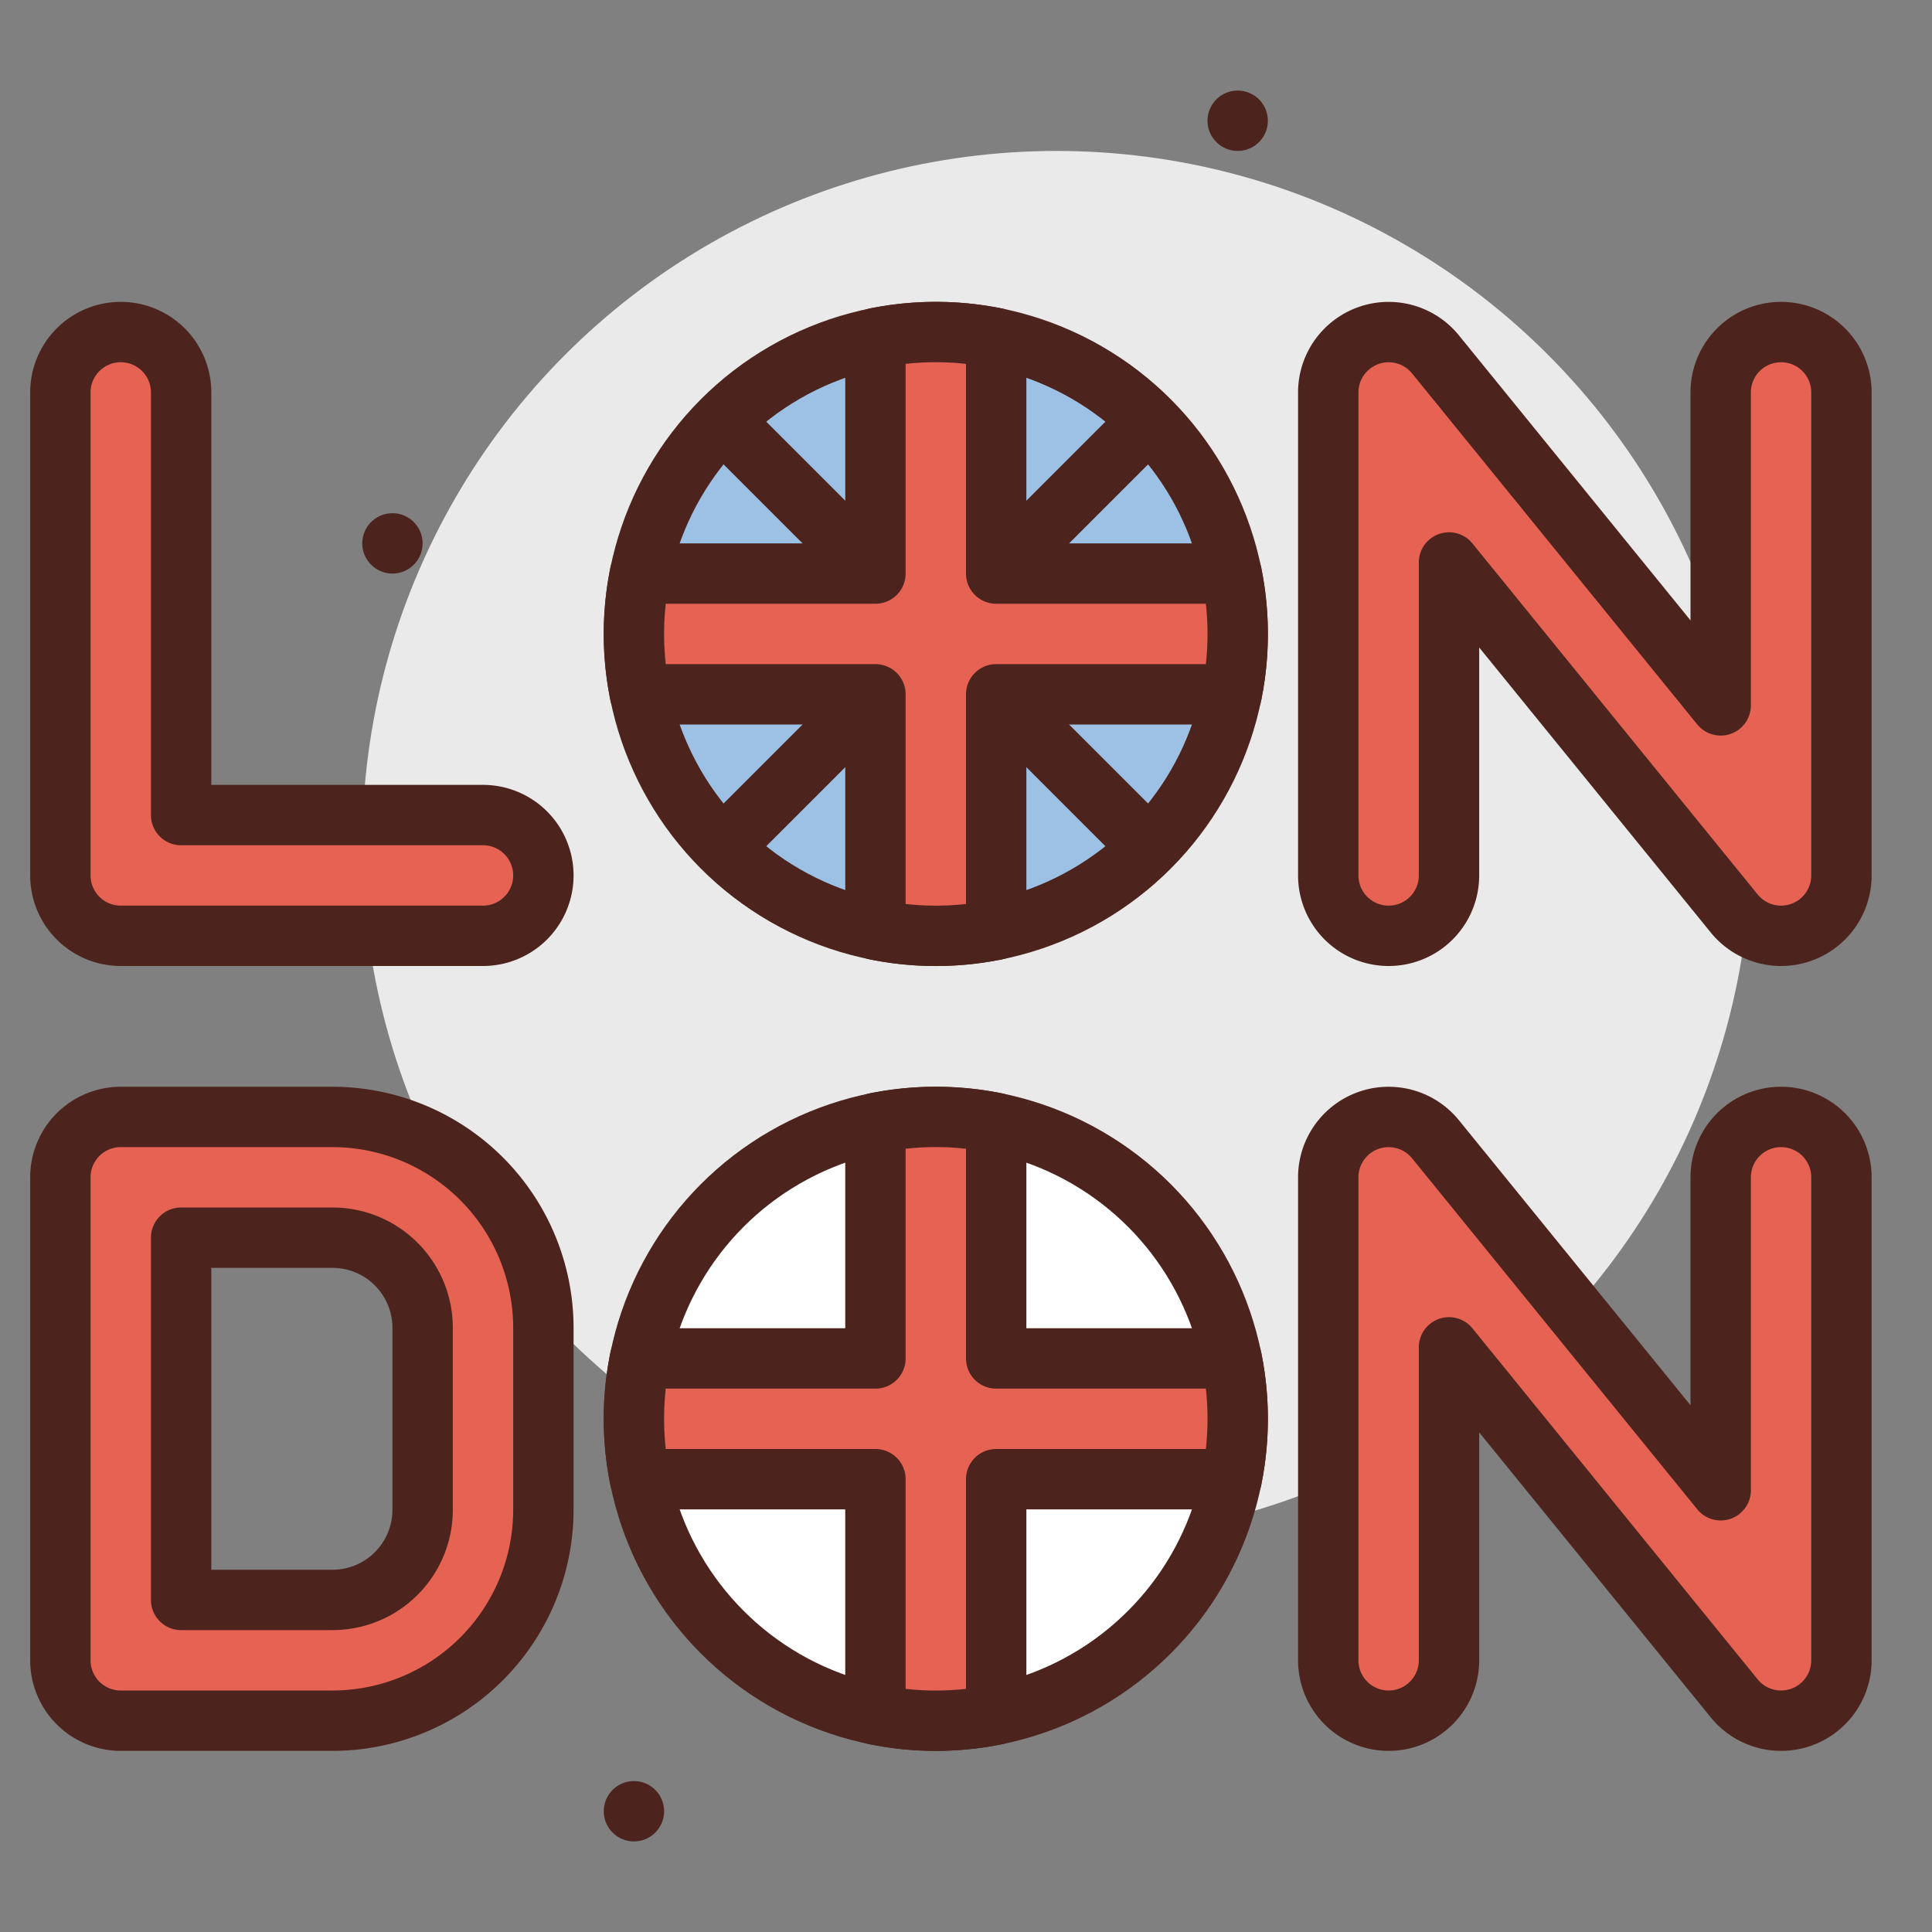
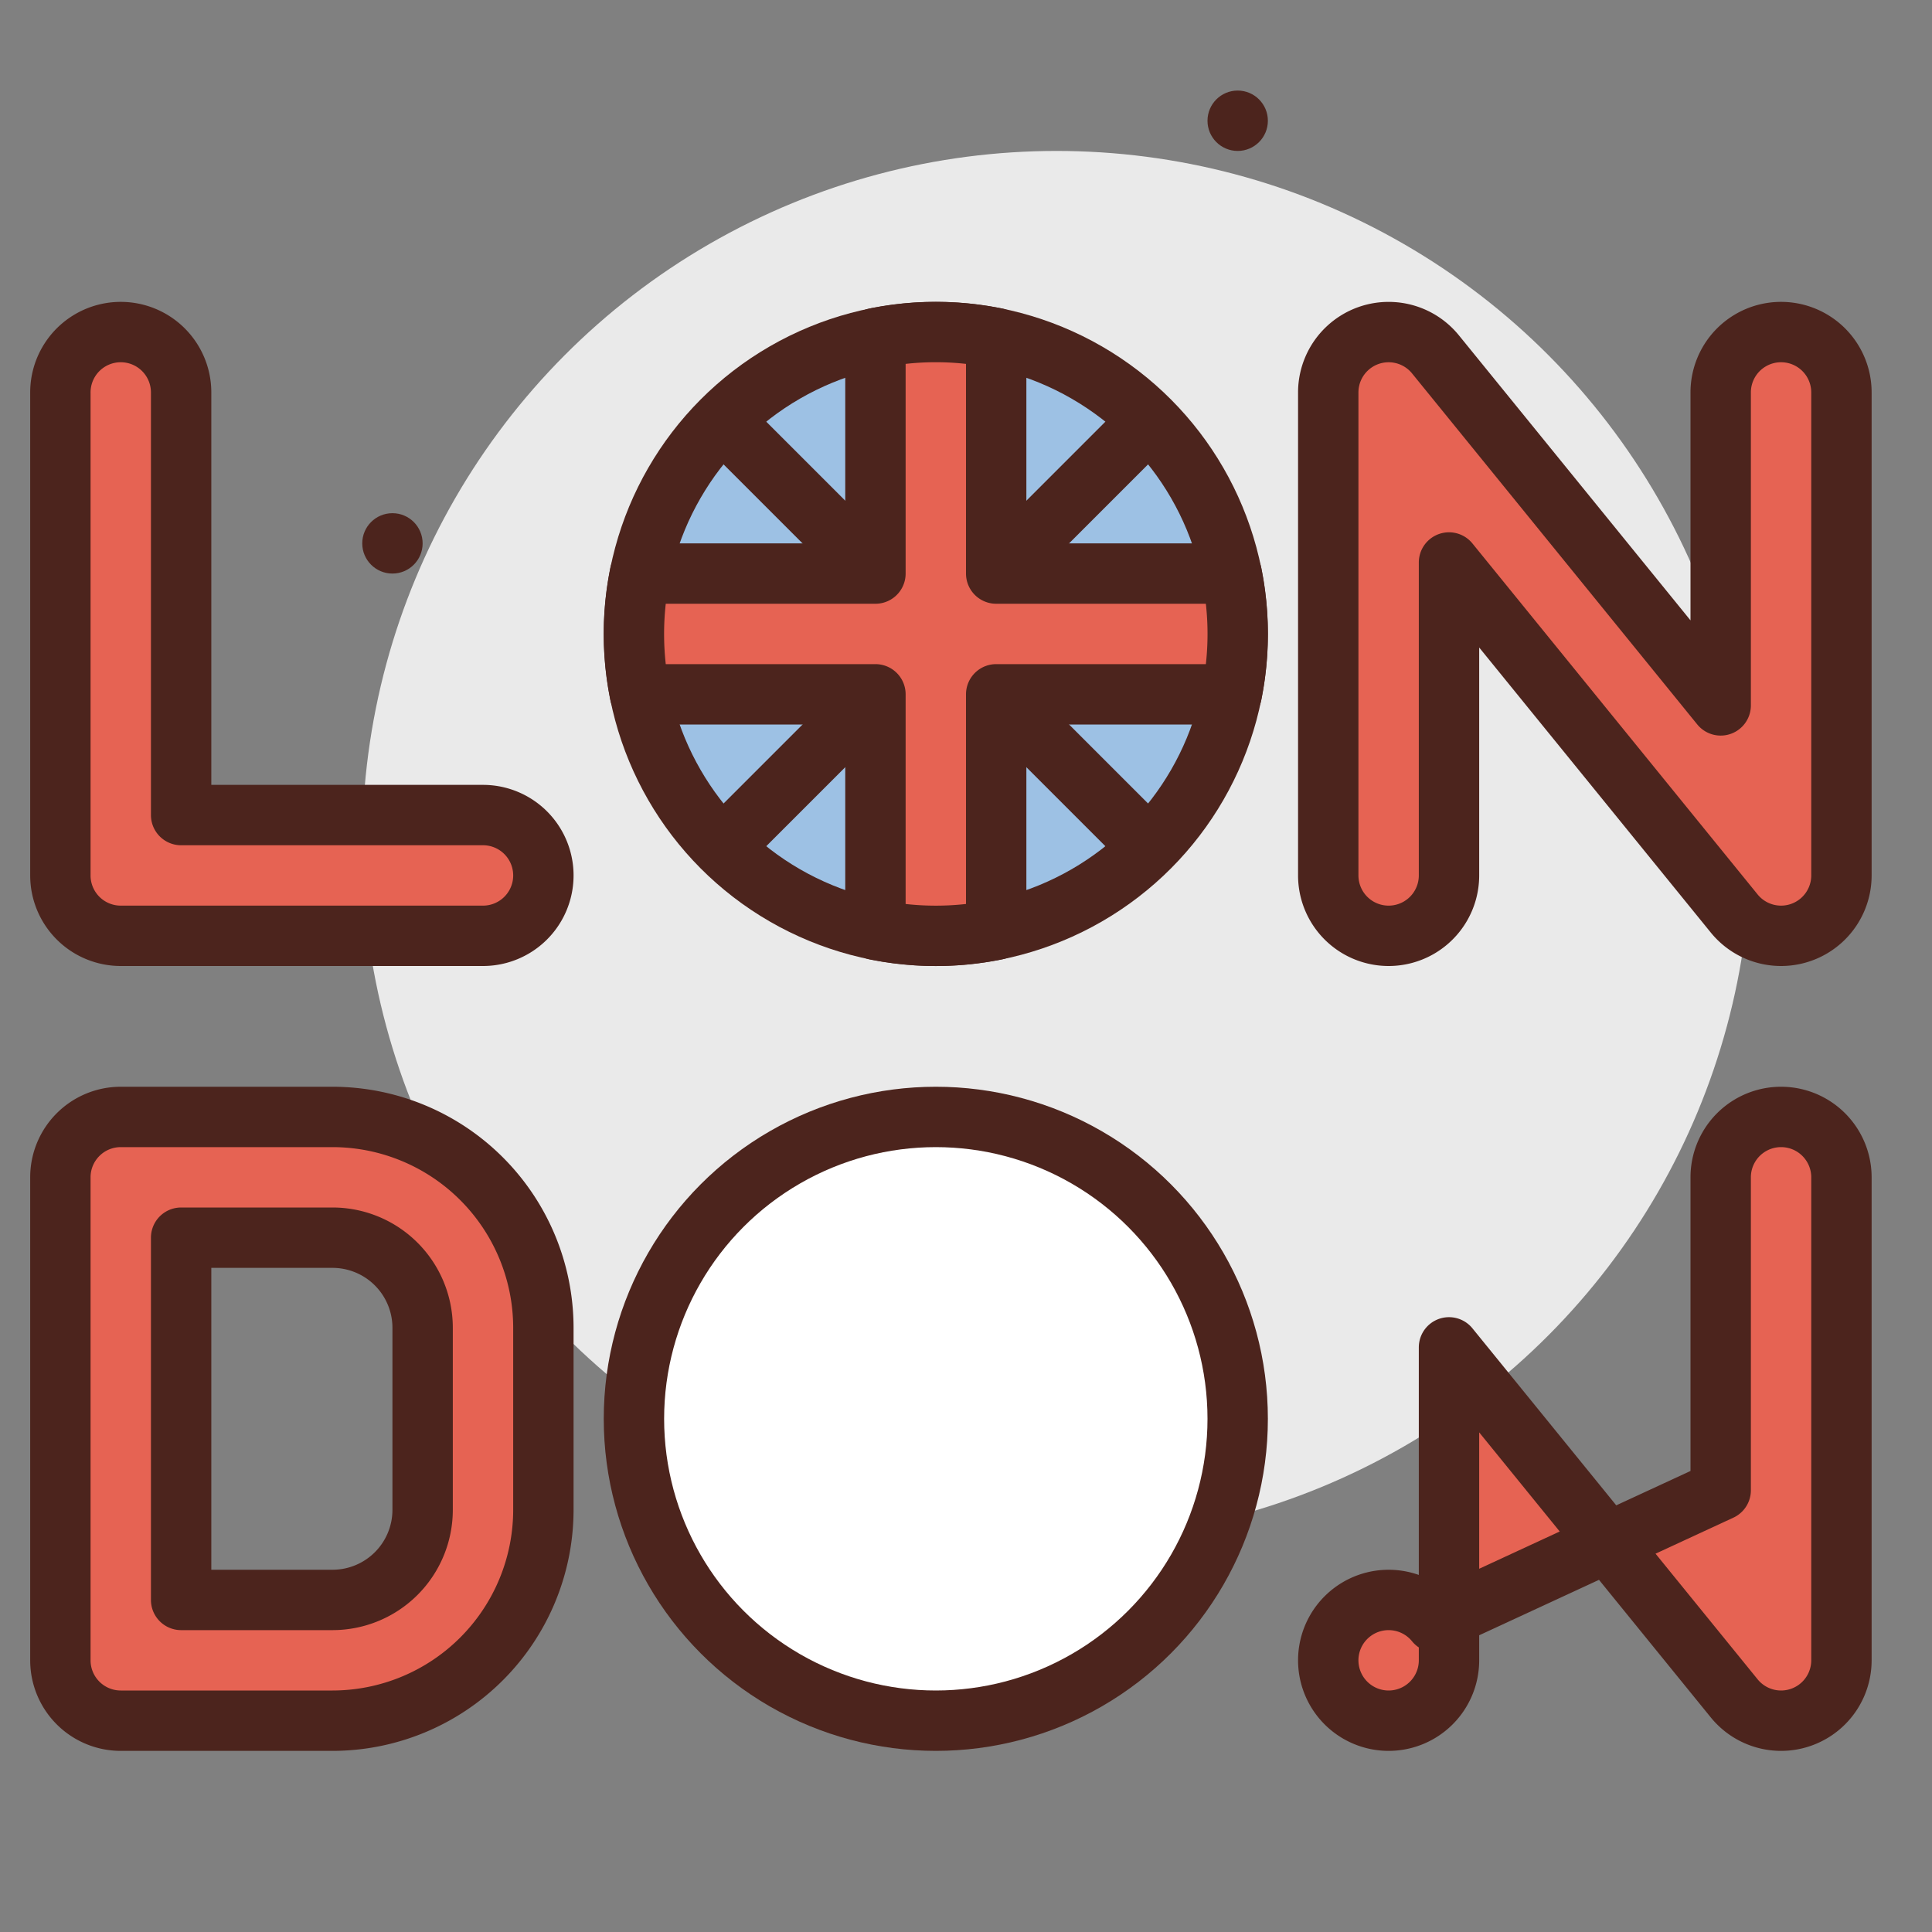
<svg xmlns="http://www.w3.org/2000/svg" width="800px" height="800px" viewBox="0 0 64 64">
  <rect x="0" y="0" width="64" height="64" fill="#808080" stroke="none" />
  <title>london-flag</title>
  <g id="london-flag">
    <circle cx="35" cy="28" r="23" style="fill:#eaeaea" />
    <circle cx="41" cy="4" r="1" style="fill:#4c241d" />
-     <circle cx="21" cy="60" r="1" style="fill:#4c241d" />
    <circle cx="13" cy="18" r="1" style="fill:#4c241d" />
    <path d="M16,31H4a2,2,0,0,1-2-2V13a2,2,0,0,1,4,0V27H16a2,2,0,0,1,0,4Z" style="fill:#e66353;stroke:#4c241d;stroke-linecap:round;stroke-linejoin:round;stroke-width:2px" />
    <path d="M59,31a2,2,0,0,1-1.552-.739L48,18.633V29a2,2,0,0,1-4,0V13a2,2,0,0,1,3.552-1.261L57,23.367V13a2,2,0,0,1,4,0V29a2,2,0,0,1-2,2Z" style="fill:#e66353;stroke:#4c241d;stroke-linecap:round;stroke-linejoin:round;stroke-width:2px" />
-     <path d="M59,57a2,2,0,0,1-1.552-.739L48,44.633V55a2,2,0,0,1-4,0V39a2,2,0,0,1,3.552-1.261L57,49.367V39a2,2,0,0,1,4,0V55a2,2,0,0,1-2,2Z" style="fill:#e66353;stroke:#4c241d;stroke-linecap:round;stroke-linejoin:round;stroke-width:2px" />
+     <path d="M59,57a2,2,0,0,1-1.552-.739L48,44.633V55a2,2,0,0,1-4,0a2,2,0,0,1,3.552-1.261L57,49.367V39a2,2,0,0,1,4,0V55a2,2,0,0,1-2,2Z" style="fill:#e66353;stroke:#4c241d;stroke-linecap:round;stroke-linejoin:round;stroke-width:2px" />
    <path d="M11.017,57H4a2,2,0,0,1-2-2V39a2,2,0,0,1,2-2h7.017A6.991,6.991,0,0,1,18,43.983v6.034A6.991,6.991,0,0,1,11.017,57ZM6,53h5.017A2.986,2.986,0,0,0,14,50.017V43.983A2.986,2.986,0,0,0,11.017,41H6Z" style="fill:#e66353;stroke:#4c241d;stroke-linecap:round;stroke-linejoin:round;stroke-width:2px" />
    <circle cx="31" cy="47" r="10" style="fill:#ffffff;stroke:#4c241d;stroke-linecap:round;stroke-linejoin:round;stroke-width:2px" />
-     <path d="M33,37.2a10.051,10.051,0,0,0-4,0V45H21.2a10.051,10.051,0,0,0,0,4H29v7.8a10.051,10.051,0,0,0,4,0V49h7.8a10.051,10.051,0,0,0,0-4H33Z" style="fill:#e66353;stroke:#4c241d;stroke-linecap:round;stroke-linejoin:round;stroke-width:2px" />
    <circle cx="31" cy="21" r="10" style="fill:#9dc1e4;stroke:#4c241d;stroke-linecap:round;stroke-linejoin:round;stroke-width:2px" />
    <line x1="38" y1="14" x2="24" y2="28" style="fill:none;stroke:#4c241d;stroke-linecap:round;stroke-linejoin:round;stroke-width:2px" />
    <line x1="24" y1="14" x2="38" y2="28" style="fill:none;stroke:#4c241d;stroke-linecap:round;stroke-linejoin:round;stroke-width:2px" />
    <path d="M33,11.2a10.051,10.051,0,0,0-4,0V19H21.2a10.051,10.051,0,0,0,0,4H29v7.8a10.051,10.051,0,0,0,4,0V23h7.8a10.051,10.051,0,0,0,0-4H33Z" style="fill:#e66353;stroke:#4c241d;stroke-linecap:round;stroke-linejoin:round;stroke-width:2px" />
  </g>
</svg>